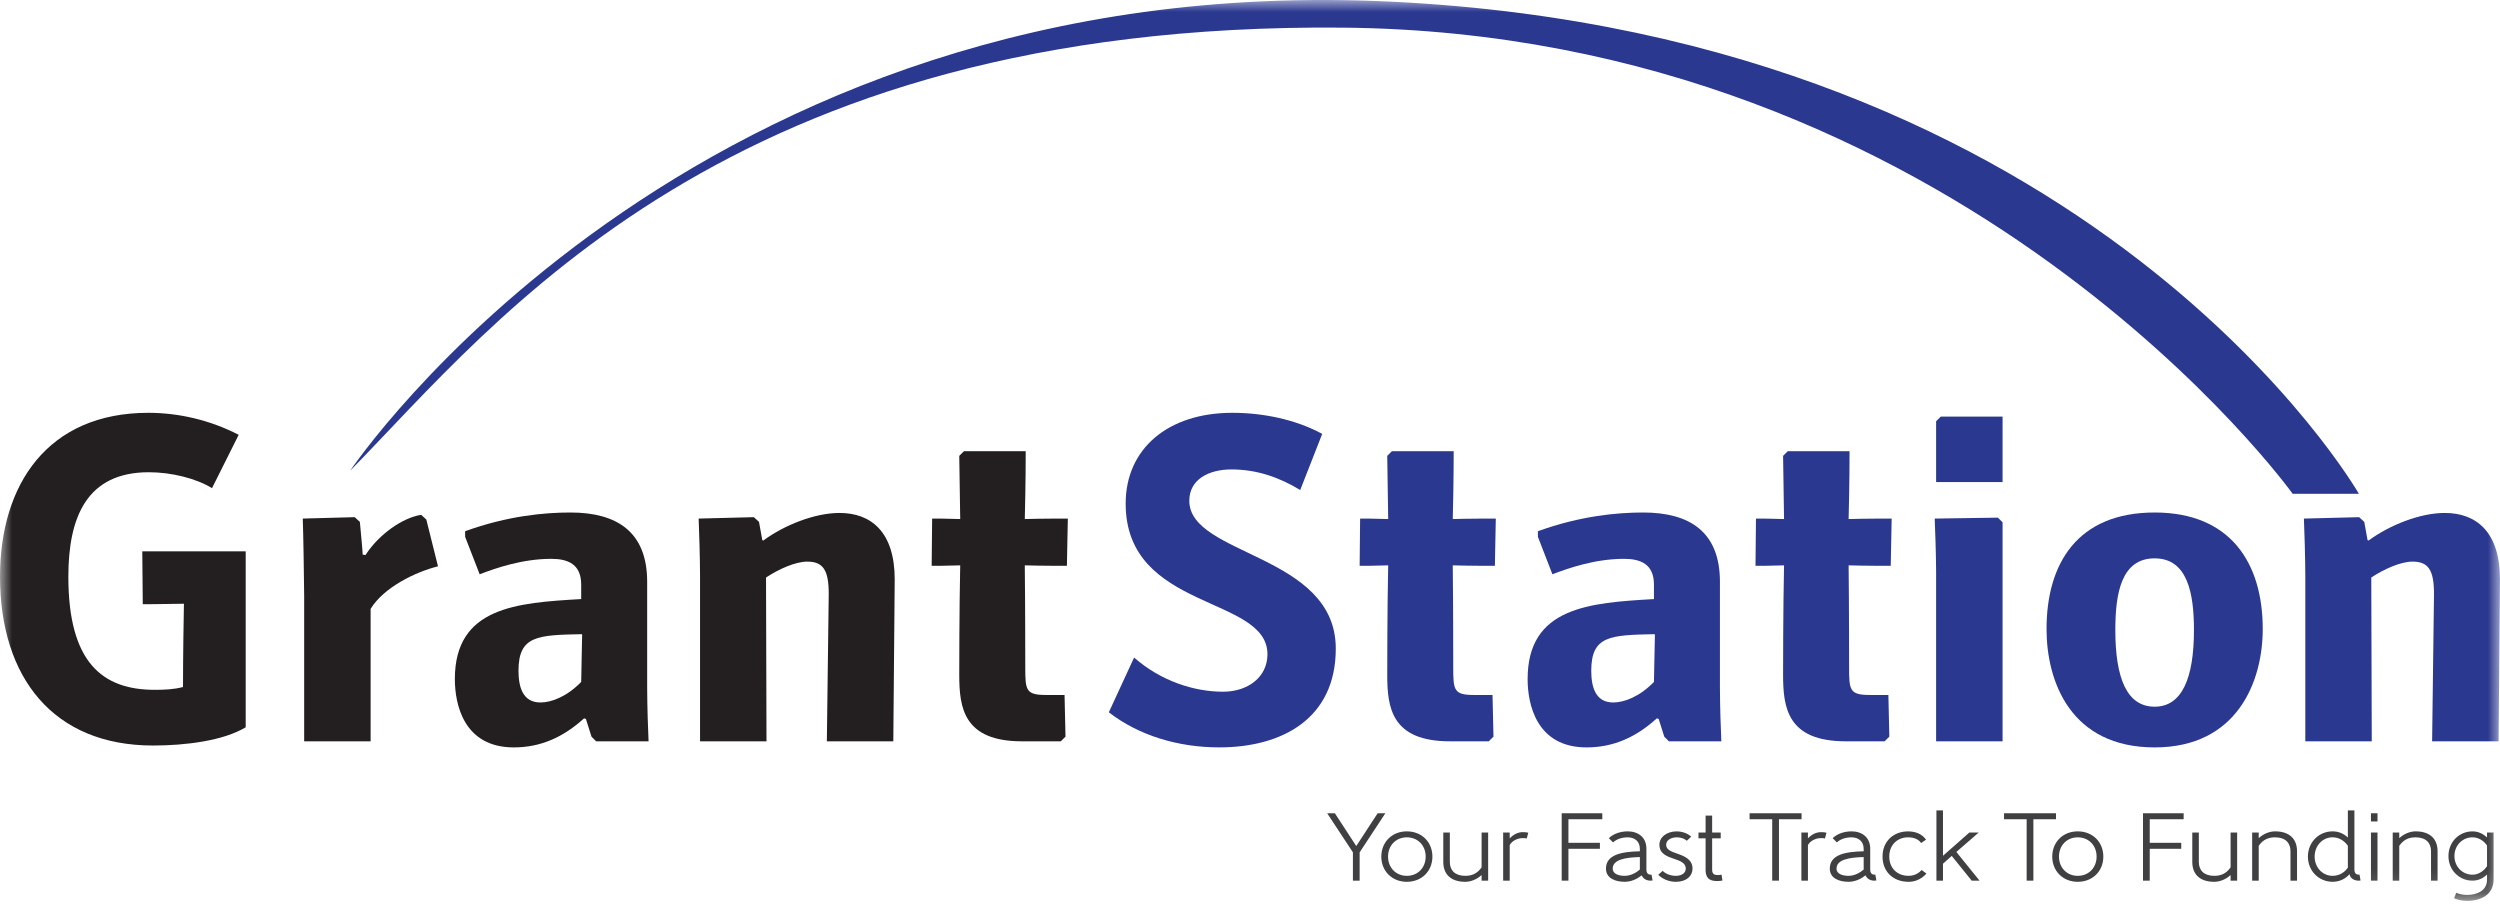
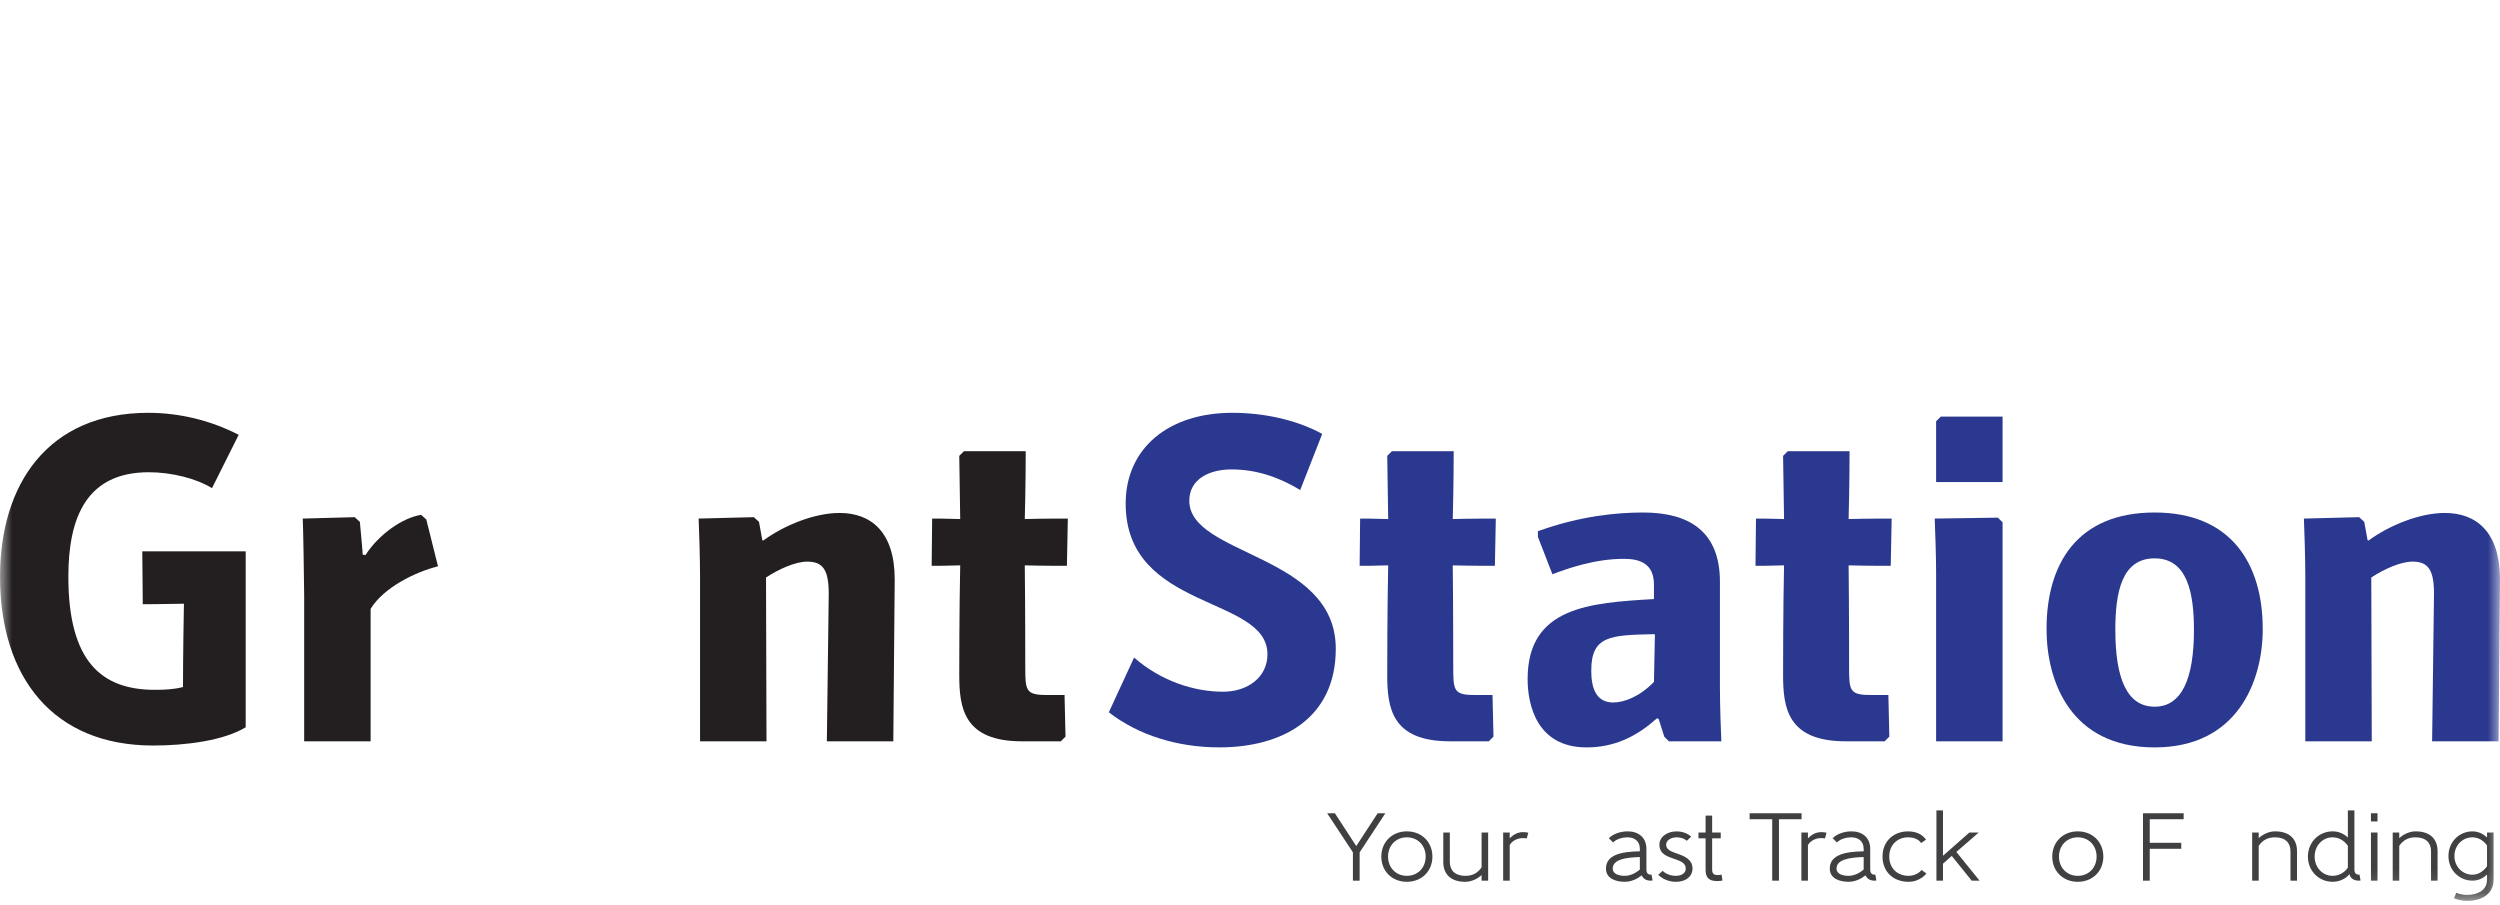
<svg xmlns="http://www.w3.org/2000/svg" xmlns:xlink="http://www.w3.org/1999/xlink" width="105px" height="38px" viewBox="0 0 105 38" version="1.1">
  <title>Group 56 Copy</title>
  <defs>
    <polygon id="path-1" points="0 37.836 104.998 37.836 104.998 0 0 0" />
  </defs>
  <g id="Page-1" stroke="none" stroke-width="1" fill="none" fill-rule="evenodd">
    <g id="Membership-Landing-Page---Version-3-Copy" transform="translate(-882, -2438)">
      <g id="Group-56-Copy" transform="translate(882.001, 2438)">
        <polygon id="Fill-1" fill="#404042" points="57.86 34.158 56.966 35.528 56.958 35.528 56.065 34.158 55.741 34.158 56.821 35.799 56.821 36.988 57.104 36.988 57.104 35.799 58.183 34.158" />
        <g id="Group-55">
          <path d="M59.085,35.168 C58.628,35.168 58.297,35.512 58.297,35.977 C58.297,36.441 58.628,36.785 59.085,36.785 C59.55,36.785 59.877,36.441 59.877,35.977 C59.877,35.512 59.55,35.168 59.085,35.168 M59.085,37.036 C58.462,37.036 58.014,36.583 58.014,35.977 C58.014,35.37 58.462,34.917 59.085,34.917 C59.716,34.917 60.16,35.37 60.16,35.977 C60.16,36.583 59.716,37.036 59.085,37.036" id="Fill-2" fill="#404042" />
          <path d="M62.501,34.966 L62.501,36.987 L62.226,36.987 L62.226,36.757 L62.218,36.757 C62.052,36.915 61.794,37.036 61.539,37.036 C60.92,37.036 60.617,36.704 60.617,36.203 L60.617,34.966 L60.892,34.966 L60.892,36.203 C60.892,36.555 61.11,36.785 61.539,36.785 C61.846,36.785 62.056,36.672 62.226,36.429 L62.226,34.966 L62.501,34.966 Z" id="Fill-4" fill="#404042" />
          <path d="M63.132,36.987 L63.132,34.966 L63.407,34.966 L63.407,35.204 L63.415,35.204 C63.552,35.059 63.742,34.95 63.953,34.95 C64.037,34.95 64.114,34.954 64.187,34.974 L64.122,35.216 C64.074,35.204 64.021,35.2 63.953,35.2 C63.678,35.2 63.455,35.374 63.407,35.499 L63.407,36.987 L63.132,36.987 Z" id="Fill-6" fill="#404042" />
-           <polygon id="Fill-8" fill="#404042" points="65.873 35.398 67.195 35.398 67.195 35.649 65.873 35.649 65.873 36.987 65.59 36.987 65.59 34.157 67.296 34.157 67.296 34.408 65.873 34.408" />
          <path d="M68.873,36.522 L68.873,35.996 C68.259,36.013 67.733,36.102 67.733,36.482 C67.733,36.712 68,36.785 68.234,36.785 C68.481,36.785 68.699,36.668 68.873,36.522 L68.873,36.522 Z M69.407,36.979 C69.407,36.979 69.378,36.987 69.322,36.987 C69.168,36.987 69.023,36.926 68.954,36.769 L68.946,36.769 C68.748,36.922 68.513,37.035 68.234,37.035 C67.866,37.035 67.45,36.902 67.45,36.482 C67.45,35.891 68.109,35.77 68.873,35.754 L68.873,35.649 C68.873,35.325 68.639,35.168 68.364,35.168 C68.093,35.168 67.87,35.261 67.749,35.382 L67.571,35.204 C67.733,35.043 68.02,34.917 68.364,34.917 C68.796,34.917 69.148,35.16 69.148,35.649 L69.148,36.526 C69.148,36.68 69.233,36.736 69.322,36.736 C69.334,36.736 69.362,36.732 69.362,36.732 L69.407,36.979 Z" id="Fill-10" fill="#404042" />
          <path d="M70.846,35.314 C70.846,35.314 70.709,35.168 70.418,35.168 C70.171,35.168 69.977,35.298 69.977,35.48 C69.977,35.69 70.199,35.767 70.418,35.844 C70.737,35.953 71.085,36.09 71.085,36.482 C71.085,36.785 70.838,37.036 70.385,37.036 C69.908,37.036 69.645,36.741 69.645,36.741 L69.831,36.575 C69.831,36.575 70.017,36.785 70.385,36.785 C70.652,36.785 70.802,36.648 70.802,36.482 C70.802,36.24 70.563,36.159 70.329,36.078 C70.009,35.969 69.694,35.86 69.694,35.48 C69.694,35.152 70.009,34.918 70.418,34.918 C70.818,34.918 71.028,35.14 71.028,35.14 L70.846,35.314 Z" id="Fill-12" fill="#404042" />
          <path d="M71.335,35.209 L71.335,34.965 L71.634,34.965 L71.634,34.255 L71.909,34.255 L71.909,34.965 L72.269,34.965 L72.269,35.209 L71.909,35.209 L71.909,36.531 C71.909,36.74 72.042,36.752 72.152,36.752 C72.2,36.752 72.265,36.745 72.305,36.736 L72.342,36.983 C72.289,36.992 72.208,37.004 72.152,37.004 C71.921,37.004 71.634,36.983 71.634,36.531 L71.634,35.209 L71.335,35.209 Z" id="Fill-14" fill="#404042" />
          <polygon id="Fill-16" fill="#404042" points="73.482 34.157 75.665 34.157 75.665 34.408 74.715 34.408 74.715 36.987 74.432 36.987 74.432 34.408 73.482 34.408" />
          <path d="M75.657,36.987 L75.657,34.966 L75.932,34.966 L75.932,35.204 L75.94,35.204 C76.077,35.059 76.267,34.95 76.478,34.95 C76.563,34.95 76.639,34.954 76.712,34.974 L76.647,35.216 C76.599,35.204 76.546,35.2 76.478,35.2 C76.203,35.2 75.98,35.374 75.932,35.499 L75.932,36.987 L75.657,36.987 Z" id="Fill-18" fill="#404042" />
          <path d="M78.273,36.522 L78.273,35.996 C77.659,36.013 77.133,36.102 77.133,36.482 C77.133,36.712 77.4,36.785 77.634,36.785 C77.881,36.785 78.099,36.668 78.273,36.522 L78.273,36.522 Z M78.807,36.979 C78.807,36.979 78.778,36.987 78.722,36.987 C78.568,36.987 78.423,36.926 78.354,36.769 L78.346,36.769 C78.148,36.922 77.913,37.035 77.634,37.035 C77.266,37.035 76.85,36.902 76.85,36.482 C76.85,35.891 77.509,35.77 78.273,35.754 L78.273,35.649 C78.273,35.325 78.039,35.168 77.764,35.168 C77.493,35.168 77.27,35.261 77.149,35.382 L76.971,35.204 C77.133,35.043 77.42,34.917 77.764,34.917 C78.196,34.917 78.548,35.16 78.548,35.649 L78.548,36.526 C78.548,36.68 78.633,36.736 78.722,36.736 C78.734,36.736 78.762,36.732 78.762,36.732 L78.807,36.979 Z" id="Fill-20" fill="#404042" />
          <path d="M80.686,35.407 C80.585,35.261 80.403,35.168 80.136,35.168 C79.704,35.168 79.348,35.472 79.348,35.977 C79.348,36.454 79.675,36.785 80.16,36.785 C80.524,36.785 80.706,36.539 80.706,36.539 L80.908,36.688 C80.908,36.688 80.65,37.036 80.16,37.036 C79.506,37.036 79.065,36.604 79.065,35.977 C79.065,35.314 79.546,34.918 80.136,34.918 C80.492,34.918 80.747,35.055 80.892,35.266 L80.686,35.407 Z" id="Fill-22" fill="#404042" />
          <polygon id="Fill-24" fill="#404042" points="81.604 35.936 81.612 35.936 82.712 34.966 83.104 34.966 82.166 35.782 83.14 36.987 82.809 36.987 81.972 35.948 81.604 36.276 81.604 36.987 81.329 36.987 81.329 34.036 81.604 34.036" />
-           <polygon id="Fill-26" fill="#404042" points="84.168 34.157 86.351 34.157 86.351 34.408 85.401 34.408 85.401 36.987 85.118 36.987 85.118 34.408 84.168 34.408" />
          <path d="M87.264,35.168 C86.807,35.168 86.476,35.512 86.476,35.977 C86.476,36.441 86.807,36.785 87.264,36.785 C87.729,36.785 88.056,36.441 88.056,35.977 C88.056,35.512 87.729,35.168 87.264,35.168 M87.264,37.036 C86.641,37.036 86.193,36.583 86.193,35.977 C86.193,35.37 86.641,34.917 87.264,34.917 C87.895,34.917 88.339,35.37 88.339,35.977 C88.339,36.583 87.895,37.036 87.264,37.036" id="Fill-28" fill="#404042" />
          <polygon id="Fill-30" fill="#404042" points="90.288 35.398 91.611 35.398 91.611 35.649 90.288 35.649 90.288 36.987 90.005 36.987 90.005 34.157 91.712 34.157 91.712 34.408 90.288 34.408" />
-           <path d="M93.959,34.966 L93.959,36.987 L93.684,36.987 L93.684,36.757 L93.676,36.757 C93.51,36.915 93.252,37.036 92.997,37.036 C92.378,37.036 92.075,36.704 92.075,36.203 L92.075,34.966 L92.35,34.966 L92.35,36.203 C92.35,36.555 92.568,36.785 92.997,36.785 C93.304,36.785 93.514,36.672 93.684,36.429 L93.684,34.966 L93.959,34.966 Z" id="Fill-32" fill="#404042" />
          <path d="M94.59,36.987 L94.59,34.966 L94.865,34.966 L94.865,35.196 L94.873,35.196 C95.039,35.039 95.297,34.917 95.552,34.917 C96.171,34.917 96.474,35.249 96.474,35.75 L96.474,36.987 L96.199,36.987 L96.199,35.75 C96.199,35.398 95.981,35.168 95.552,35.168 C95.245,35.168 95.035,35.281 94.865,35.524 L94.865,36.987 L94.59,36.987 Z" id="Fill-34" fill="#404042" />
          <path d="M97.214,35.977 C97.214,36.441 97.554,36.785 97.966,36.785 C98.229,36.785 98.463,36.656 98.609,36.441 L98.609,35.523 C98.459,35.306 98.229,35.167 97.966,35.167 C97.554,35.167 97.214,35.511 97.214,35.977 L97.214,35.977 Z M98.673,36.721 C98.5,36.919 98.253,37.035 97.966,37.035 C97.396,37.035 96.931,36.583 96.931,35.977 C96.931,35.37 97.396,34.917 97.966,34.917 C98.221,34.917 98.431,35.011 98.601,35.167 L98.609,35.167 L98.609,34.036 L98.884,34.036 L98.884,36.526 C98.884,36.679 98.968,36.736 99.057,36.736 C99.07,36.736 99.098,36.733 99.098,36.733 C99.114,36.813 99.126,36.898 99.142,36.98 C99.142,36.98 99.114,36.987 99.057,36.987 C98.904,36.987 98.714,36.914 98.681,36.721 L98.673,36.721 Z" id="Fill-36" fill="#404042" />
          <mask id="mask-2" fill="white">
            <use xlink:href="#path-1" />
          </mask>
          <g id="Clip-39" />
          <path d="M99.579,36.987 L99.854,36.987 L99.854,34.966 L99.579,34.966 L99.579,36.987 Z M99.579,34.501 L99.854,34.501 L99.854,34.157 L99.579,34.157 L99.579,34.501 Z" id="Fill-38" fill="#404042" mask="url(#mask-2)" />
          <path d="M100.493,36.987 L100.493,34.966 L100.768,34.966 L100.768,35.196 L100.776,35.196 C100.942,35.039 101.2,34.917 101.455,34.917 C102.074,34.917 102.377,35.249 102.377,35.75 L102.377,36.987 L102.102,36.987 L102.102,35.75 C102.102,35.398 101.884,35.168 101.455,35.168 C101.148,35.168 100.938,35.281 100.768,35.524 L100.768,36.987 L100.493,36.987 Z" id="Fill-40" fill="#404042" mask="url(#mask-2)" />
          <path d="M104.455,36.381 L104.455,35.512 C104.314,35.306 104.095,35.168 103.841,35.168 C103.424,35.168 103.085,35.504 103.085,35.953 C103.085,36.401 103.424,36.737 103.841,36.737 C104.095,36.737 104.309,36.591 104.455,36.381 L104.455,36.381 Z M104.73,34.966 L104.73,36.939 C104.73,37.586 104.188,37.836 103.622,37.836 C103.408,37.836 103.23,37.796 103.068,37.727 L103.161,37.497 C103.299,37.553 103.44,37.586 103.622,37.586 C104.043,37.586 104.455,37.404 104.455,36.939 L104.455,36.737 L104.447,36.737 C104.289,36.89 104.083,36.987 103.841,36.987 C103.287,36.987 102.834,36.547 102.834,35.953 C102.834,35.358 103.287,34.918 103.841,34.918 C104.083,34.918 104.285,35.015 104.447,35.168 L104.455,35.168 L104.455,34.966 L104.73,34.966 Z" id="Fill-41" fill="#404042" mask="url(#mask-2)" />
          <path d="M6.427,31.312 C2.241,31.312 -0,28.462 -0,24.217 C-0,20.345 2.005,17.338 6.23,17.338 C7.528,17.338 8.844,17.653 10.024,18.262 L8.903,20.503 C8.235,20.09 7.193,19.834 6.25,19.834 C3.656,19.834 2.87,21.701 2.87,24.217 C2.87,27.814 4.285,28.973 6.506,28.973 C6.918,28.973 7.311,28.954 7.685,28.855 C7.685,28.678 7.685,27.48 7.724,25.357 C6.447,25.377 6.191,25.377 5.995,25.377 C5.995,25.337 5.975,23.175 5.975,23.156 L10.318,23.156 L10.318,30.546 C9.375,31.115 7.783,31.312 6.427,31.312" id="Fill-42" fill="#231F20" mask="url(#mask-2)" />
          <path d="M12.774,31.135 L12.774,25.023 C12.774,24.63 12.735,22.173 12.715,21.78 L14.897,21.721 L15.113,21.918 C15.172,22.546 15.231,23.175 15.231,23.293 L15.349,23.313 C15.919,22.428 16.921,21.741 17.687,21.623 L17.904,21.819 L18.395,23.785 C17.452,24.02 16.115,24.669 15.565,25.573 L15.565,31.135 L12.774,31.135 Z" id="Fill-43" fill="#231F20" mask="url(#mask-2)" />
-           <path d="M24.429,26.635 C22.582,26.674 21.776,26.694 21.776,28.168 C21.776,28.856 21.953,29.504 22.699,29.504 C23.171,29.504 23.82,29.249 24.409,28.64 C24.409,28.522 24.449,26.773 24.449,26.655 L24.429,26.635 Z M25.038,31.136 L24.842,30.939 L24.606,30.192 L24.527,30.173 C23.682,30.939 22.739,31.391 21.579,31.391 C19.476,31.391 19.103,29.583 19.103,28.522 C19.103,25.495 21.697,25.318 24.409,25.161 L24.409,24.552 C24.409,23.687 23.839,23.471 23.151,23.471 C21.933,23.471 20.813,23.864 20.144,24.119 L19.535,22.547 L19.535,22.311 C21.324,21.663 22.876,21.525 23.957,21.525 C25.903,21.525 27.18,22.331 27.18,24.434 L27.18,28.876 C27.18,29.642 27.22,30.743 27.239,31.136 L25.038,31.136 Z" id="Fill-44" fill="#231F20" mask="url(#mask-2)" />
          <path d="M34.727,31.135 C34.727,30.958 34.806,25.121 34.806,24.944 C34.806,23.942 34.57,23.588 33.902,23.588 C33.41,23.588 32.703,23.902 32.172,24.256 L32.192,31.135 L29.401,31.135 L29.401,24.197 C29.401,23.509 29.362,22.193 29.342,21.78 L31.661,21.721 L31.877,21.918 L32.015,22.684 L32.054,22.704 C32.939,22.055 34.216,21.544 35.258,21.544 C36.574,21.544 37.577,22.33 37.577,24.335 C37.577,24.531 37.518,30.938 37.518,31.135 L34.727,31.135 Z" id="Fill-45" fill="#231F20" mask="url(#mask-2)" />
          <path d="M42.922,31.135 C40.465,31.135 40.288,29.72 40.288,28.344 C40.288,28.148 40.288,25.593 40.328,23.745 C39.718,23.765 39.325,23.765 39.129,23.765 L39.149,21.78 C39.345,21.78 39.718,21.78 40.328,21.8 C40.308,20.719 40.288,19.323 40.288,19.146 L40.485,18.95 L43.079,18.95 C43.079,19.127 43.079,20.306 43.04,21.8 C43.728,21.78 44.651,21.78 44.848,21.78 L44.809,23.765 C44.612,23.765 43.728,23.765 43.04,23.745 C43.06,25.534 43.06,27.833 43.06,28.01 C43.06,28.993 43.079,29.189 43.944,29.189 L44.71,29.189 L44.75,30.938 L44.553,31.135 L42.922,31.135 Z" id="Fill-46" fill="#231F20" mask="url(#mask-2)" />
          <path d="M47.631,27.617 C48.751,28.6 50.147,29.052 51.365,29.052 C52.407,29.052 53.232,28.442 53.232,27.479 C53.232,25.003 47.277,25.671 47.277,21.151 C47.277,18.851 49.046,17.338 51.758,17.338 C53.036,17.338 54.411,17.613 55.532,18.223 L54.608,20.581 C53.763,20.07 52.82,19.716 51.719,19.716 C50.776,19.716 49.95,20.129 49.95,21.033 C49.95,23.352 56.102,23.254 56.102,27.244 C56.102,30.172 53.861,31.39 51.208,31.39 C49.459,31.39 47.808,30.879 46.57,29.916 L47.631,27.617 Z" id="Fill-47" fill="#2B388F" mask="url(#mask-2)" />
          <path d="M60.897,31.135 C58.44,31.135 58.263,29.72 58.263,28.344 C58.263,28.148 58.263,25.593 58.303,23.745 C57.693,23.765 57.3,23.765 57.104,23.765 L57.124,21.78 C57.32,21.78 57.693,21.78 58.303,21.8 C58.283,20.719 58.263,19.323 58.263,19.146 L58.46,18.95 L61.054,18.95 C61.054,19.127 61.054,20.306 61.015,21.8 C61.703,21.78 62.626,21.78 62.823,21.78 L62.784,23.765 C62.587,23.765 61.703,23.765 61.015,23.745 C61.035,25.534 61.035,27.833 61.035,28.01 C61.035,28.993 61.054,29.189 61.919,29.189 L62.685,29.189 L62.725,30.938 L62.528,31.135 L60.897,31.135 Z" id="Fill-48" fill="#2B388F" mask="url(#mask-2)" />
          <path d="M69.485,26.635 C67.638,26.674 66.832,26.694 66.832,28.168 C66.832,28.856 67.009,29.504 67.755,29.504 C68.227,29.504 68.876,29.249 69.465,28.64 C69.465,28.522 69.505,26.773 69.505,26.655 L69.485,26.635 Z M70.094,31.136 L69.898,30.939 L69.662,30.192 L69.583,30.173 C68.738,30.939 67.795,31.391 66.635,31.391 C64.532,31.391 64.159,29.583 64.159,28.522 C64.159,25.495 66.753,25.318 69.465,25.161 L69.465,24.552 C69.465,23.687 68.895,23.471 68.208,23.471 C66.989,23.471 65.869,23.864 65.2,24.119 L64.591,22.547 L64.591,22.311 C66.38,21.663 67.932,21.525 69.013,21.525 C70.959,21.525 72.236,22.331 72.236,24.434 L72.236,28.876 C72.236,29.642 72.276,30.743 72.295,31.136 L70.094,31.136 Z" id="Fill-49" fill="#2B388F" mask="url(#mask-2)" />
          <path d="M77.523,31.135 C75.066,31.135 74.889,29.72 74.889,28.344 C74.889,28.148 74.889,25.593 74.929,23.745 C74.319,23.765 73.926,23.765 73.73,23.765 L73.75,21.78 C73.946,21.78 74.319,21.78 74.929,21.8 C74.909,20.719 74.889,19.323 74.889,19.146 L75.086,18.95 L77.68,18.95 C77.68,19.127 77.68,20.306 77.641,21.8 C78.329,21.78 79.253,21.78 79.449,21.78 L79.41,23.765 C79.213,23.765 78.329,23.765 77.641,23.745 C77.661,25.534 77.661,27.833 77.661,28.01 C77.661,28.993 77.68,29.189 78.545,29.189 L79.311,29.189 L79.351,30.938 L79.154,31.135 L77.523,31.135 Z" id="Fill-50" fill="#2B388F" mask="url(#mask-2)" />
          <path d="M81.316,20.247 L81.316,17.692 L81.513,17.496 L84.107,17.496 L84.107,20.247 L81.316,20.247 Z M81.316,31.135 L81.316,24.04 C81.316,23.47 81.277,22.173 81.257,21.78 L83.91,21.741 L84.107,21.937 L84.107,31.135 L81.316,31.135 Z" id="Fill-51" fill="#2B388F" mask="url(#mask-2)" />
          <path d="M92.145,26.458 C92.145,24.905 91.87,23.451 90.494,23.451 C89.099,23.451 88.843,24.905 88.843,26.458 C88.843,28.502 89.335,29.681 90.494,29.681 C91.634,29.681 92.145,28.502 92.145,26.458 M85.954,26.419 C85.954,23.667 87.251,21.525 90.494,21.525 C93.698,21.525 95.034,23.667 95.034,26.419 C95.034,28.639 93.953,31.391 90.494,31.391 C86.976,31.391 85.954,28.639 85.954,26.419" id="Fill-52" fill="#2B388F" mask="url(#mask-2)" />
          <path d="M102.148,31.135 C102.148,30.958 102.227,25.121 102.227,24.944 C102.227,23.942 101.991,23.588 101.323,23.588 C100.831,23.588 100.124,23.902 99.593,24.256 L99.613,31.135 L96.822,31.135 L96.822,24.197 C96.822,23.509 96.783,22.193 96.763,21.78 L99.082,21.721 L99.298,21.918 L99.436,22.684 L99.475,22.704 C100.36,22.055 101.637,21.544 102.679,21.544 C103.995,21.544 104.998,22.33 104.998,24.335 C104.998,24.531 104.939,30.938 104.939,31.135 L102.148,31.135 Z" id="Fill-53" fill="#2B388F" mask="url(#mask-2)" />
-           <path d="M14.704,19.773 C14.704,19.773 28.846,-1.38 58.459,0.071 C88.073,1.521 99.072,20.74 99.072,20.74 L96.292,20.74 C96.292,20.74 82.392,1.401 56.402,1.161 C30.509,0.923 20.868,13.488 14.704,19.773" id="Fill-54" fill="#2B388F" mask="url(#mask-2)" />
        </g>
      </g>
    </g>
  </g>
</svg>